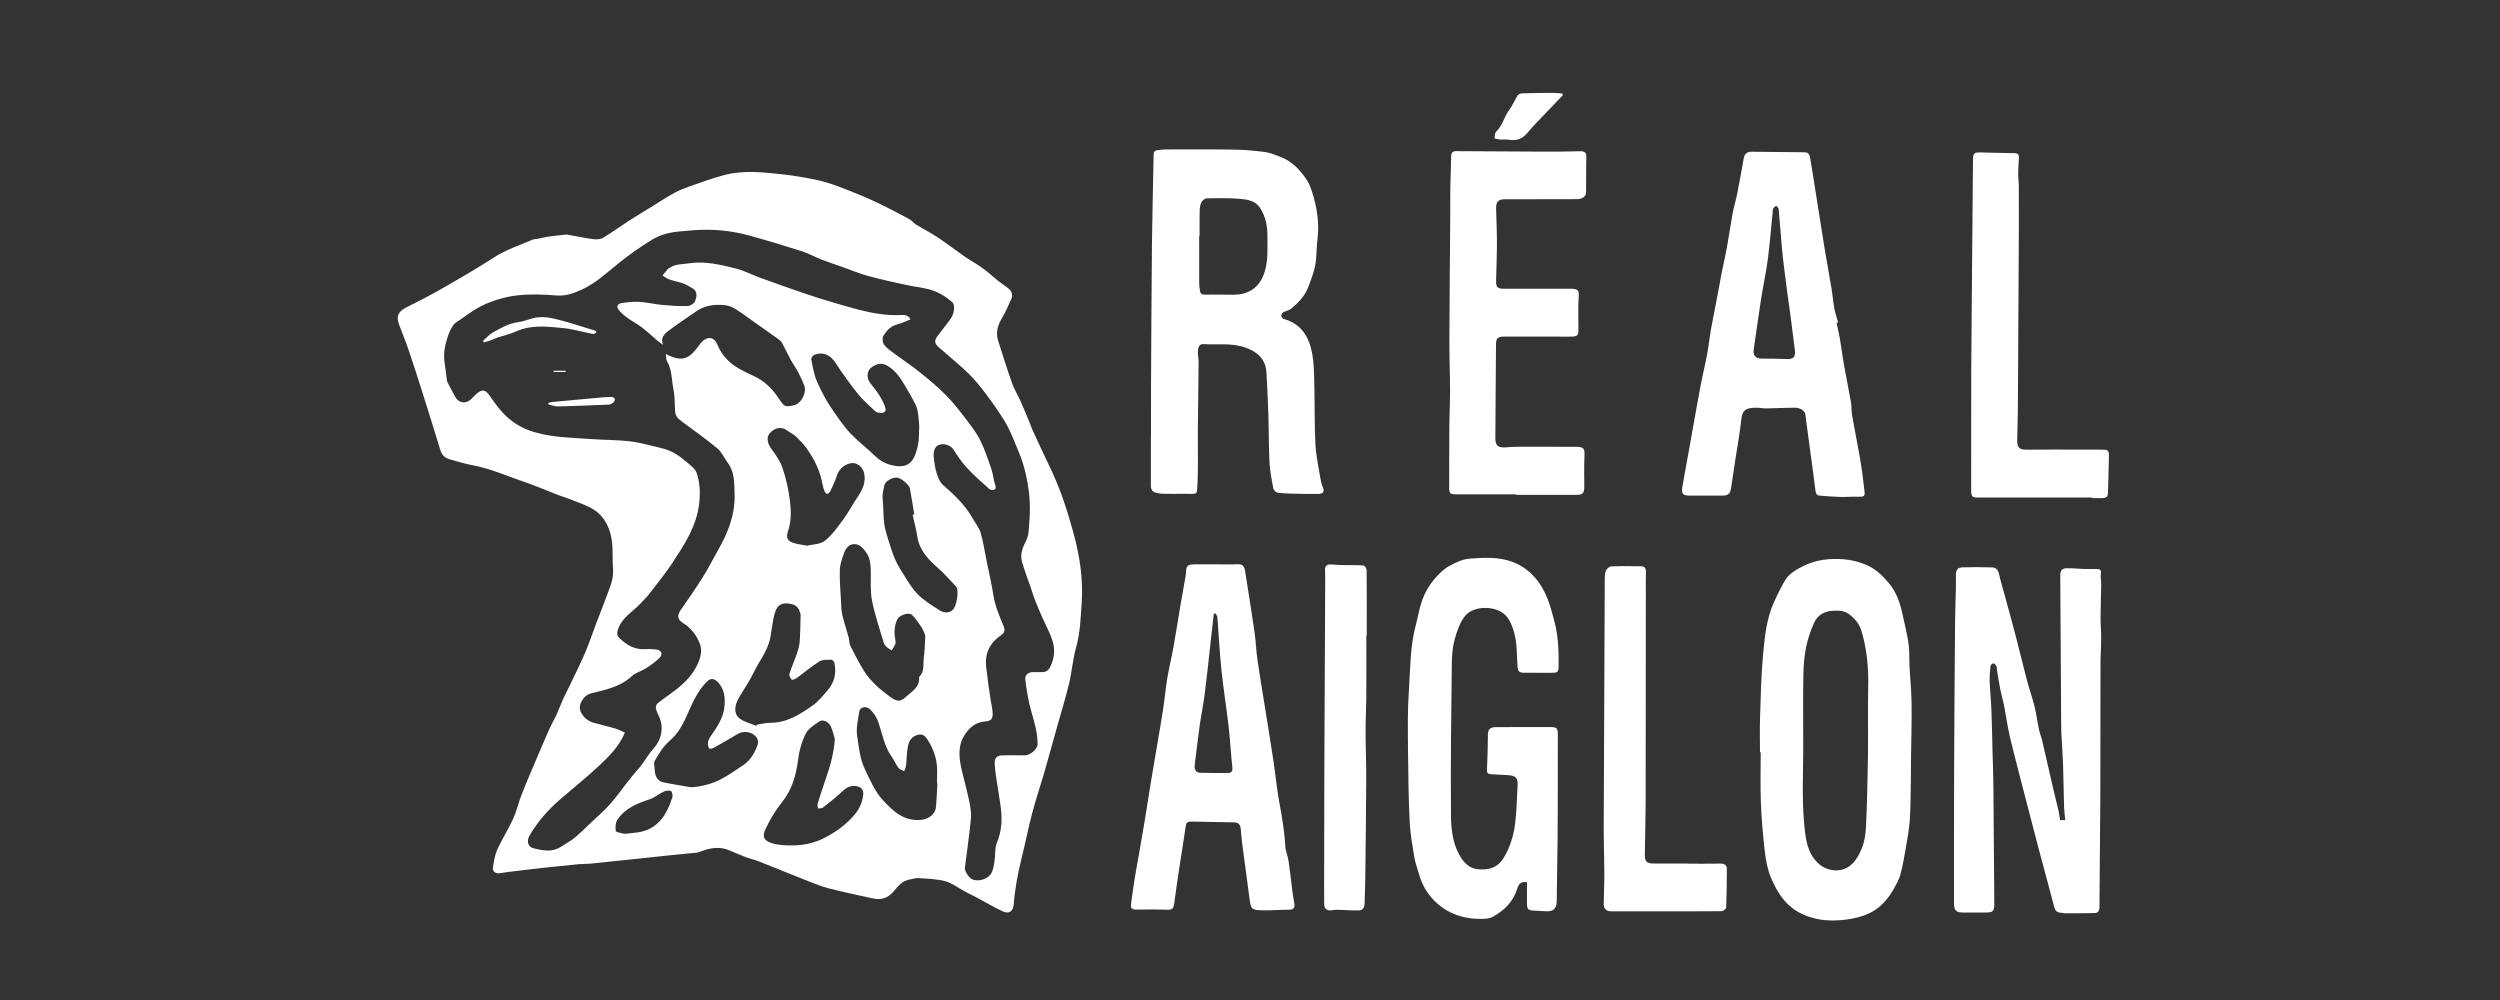
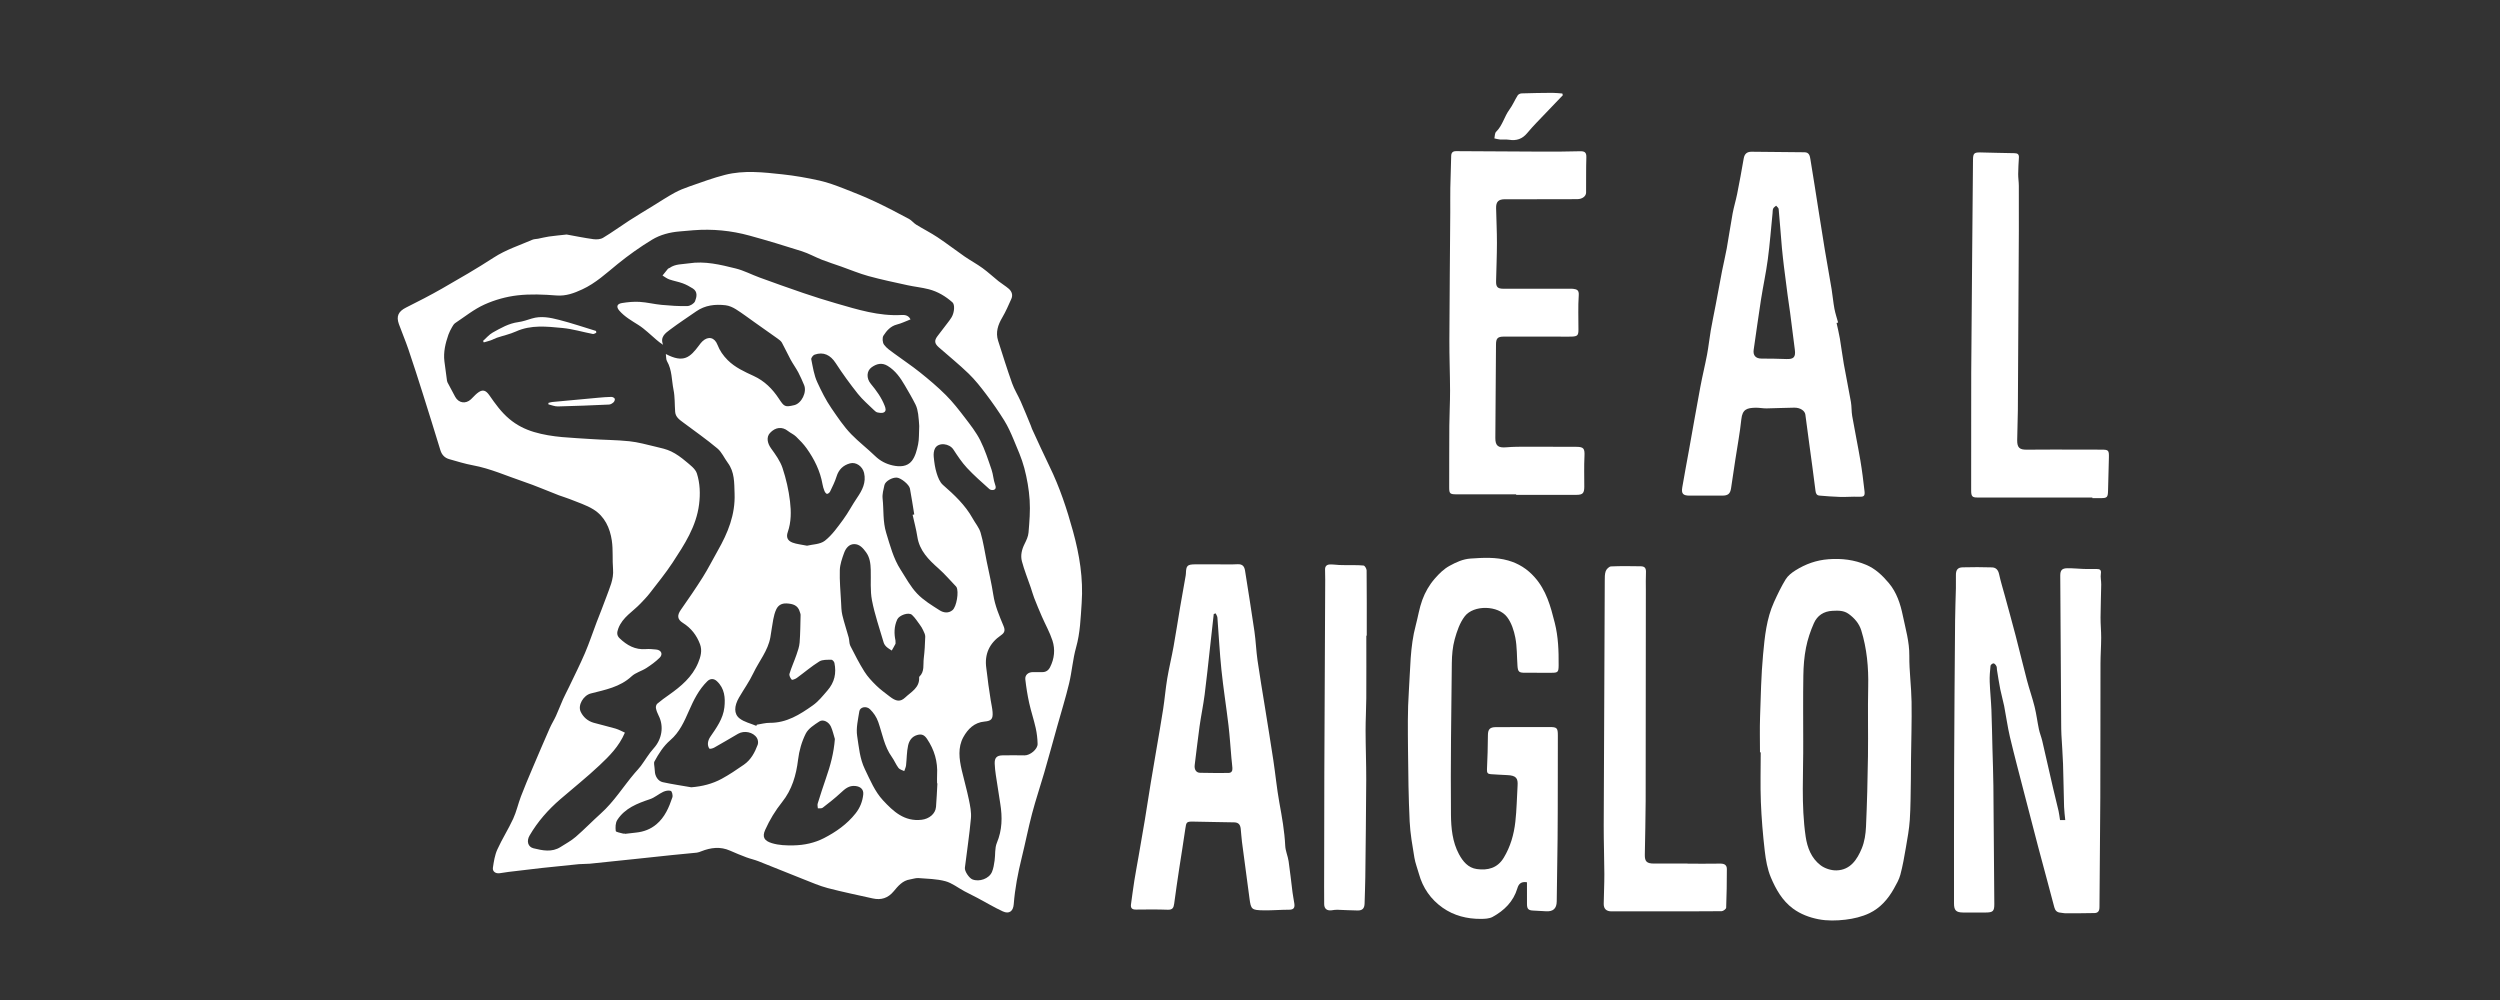
<svg xmlns="http://www.w3.org/2000/svg" version="1.1" id="Calque_1" x="0px" y="0px" width="250px" height="100px" viewBox="0 0 250 100" enable-background="new 0 0 250 100" xml:space="preserve">
  <rect x="0" y="0" width="250" height="100" fill="#333333" stroke="none" />
  <g>
    <path fill="#FFFFFF" d="M59.284,33.397c0.103,0.02,0.227-0.074,0.342-0.115c-0.006-0.062-0.013-0.124-0.019-0.186   c-1.226-0.373-2.441-0.787-3.681-1.105c-0.893-0.23-1.814-0.425-2.747-0.138c-0.448,0.138-0.897,0.299-1.358,0.36   c-0.945,0.125-1.744,0.594-2.546,1.039c-0.365,0.203-0.649,0.554-0.97,0.837c0.024,0.05,0.048,0.1,0.072,0.15   c0.236-0.068,0.477-0.126,0.708-0.208c0.207-0.073,0.397-0.188,0.604-0.258c0.634-0.212,1.3-0.353,1.905-0.626   c1.517-0.687,3.095-0.494,4.652-0.349C57.269,32.895,58.27,33.202,59.284,33.397z" />
    <path fill="#FFFFFF" d="M61.137,39.69c-0.436,0.007-0.873,0.043-1.308,0.083c-1.533,0.138-3.066,0.281-4.599,0.427   c-0.131,0.013-0.258,0.059-0.388,0.09c0,0.049-0.001,0.097-0.003,0.146c0.316,0.073,0.633,0.214,0.946,0.208   c1.708-0.04,3.415-0.11,5.122-0.188c0.156-0.007,0.329-0.118,0.45-0.229c0.084-0.078,0.156-0.266,0.117-0.354   C61.433,39.777,61.255,39.689,61.137,39.69z" />
-     <path fill="#FFFFFF" d="M55.364,37.192c0.402,0,0.804,0,1.206,0c0.001-0.041,0.002-0.081,0.003-0.122c-0.403,0-0.805,0-1.207,0   C55.365,37.111,55.365,37.151,55.364,37.192z" />
    <path fill="#FFFFFF" d="M104.953,46.642c-0.608-1.244-1.174-2.508-1.757-3.764c-0.046-0.099-0.07-0.209-0.112-0.311   c-0.335-0.808-0.658-1.62-1.012-2.42c-0.271-0.612-0.637-1.188-0.86-1.816c-0.5-1.405-0.943-2.83-1.398-4.25   c-0.27-0.845-0.021-1.594,0.416-2.333c0.348-0.591,0.621-1.229,0.903-1.857c0.177-0.394,0.045-0.757-0.264-1.023   c-0.32-0.275-0.69-0.491-1.021-0.754c-0.536-0.428-1.039-0.902-1.593-1.304c-0.576-0.418-1.209-0.757-1.797-1.162   c-0.908-0.627-1.781-1.307-2.699-1.917c-0.69-0.458-1.435-0.833-2.143-1.268c-0.26-0.16-0.454-0.432-0.721-0.573   c-1.123-0.597-2.248-1.192-3.399-1.732c-1.001-0.47-2.029-0.887-3.062-1.284c-0.813-0.313-1.636-0.627-2.483-0.816   c-1.224-0.272-2.467-0.492-3.714-0.625c-1.907-0.205-3.837-0.428-5.731,0.052c-1.206,0.306-2.377,0.749-3.556,1.156   c-0.515,0.179-1.031,0.383-1.508,0.645c-0.728,0.399-1.422,0.858-2.13,1.292c-0.8,0.492-1.606,0.974-2.396,1.483   c-0.875,0.565-1.716,1.185-2.61,1.719c-0.262,0.157-0.659,0.18-0.977,0.136c-0.93-0.127-1.851-0.318-2.663-0.464   c-0.683,0.076-1.227,0.123-1.767,0.2c-0.369,0.053-0.731,0.149-1.098,0.221c-0.185,0.037-0.387,0.026-0.554,0.099   c-1.303,0.565-2.66,0.996-3.875,1.786c-1.68,1.092-3.417,2.095-5.157,3.092c-1.181,0.677-2.396,1.297-3.614,1.908   c-0.75,0.376-0.999,0.854-0.713,1.648c0.303,0.842,0.659,1.665,0.946,2.511c0.504,1.485,0.983,2.98,1.456,4.476   c0.592,1.872,1.174,3.749,1.748,5.626c0.142,0.467,0.434,0.769,0.887,0.897c0.785,0.222,1.567,0.467,2.366,0.615   c1.76,0.326,3.381,1.064,5.059,1.631c1.196,0.404,2.356,0.912,3.535,1.366c0.362,0.139,0.74,0.238,1.097,0.384   c0.799,0.329,1.646,0.585,2.37,1.036c1.116,0.695,1.645,1.852,1.83,3.108c0.138,0.939,0.042,1.91,0.122,2.861   c0.086,1.025-0.358,1.897-0.681,2.809c-0.299,0.842-0.645,1.666-0.962,2.502c-0.39,1.025-0.734,2.07-1.165,3.078   c-0.494,1.152-1.062,2.275-1.601,3.408c-0.191,0.403-0.407,0.794-0.588,1.2c-0.247,0.555-0.459,1.125-0.71,1.676   c-0.188,0.416-0.437,0.804-0.621,1.222c-0.592,1.349-1.173,2.704-1.748,4.061c-0.391,0.921-0.782,1.844-1.138,2.779   c-0.279,0.732-0.444,1.514-0.771,2.221c-0.483,1.05-1.113,2.03-1.588,3.082c-0.252,0.56-0.35,1.201-0.441,1.817   c-0.057,0.387,0.282,0.61,0.688,0.549c0.296-0.046,0.591-0.096,0.887-0.131c1.093-0.132,2.187-0.268,3.281-0.388   c1.248-0.137,2.498-0.264,3.747-0.386c0.36-0.033,0.727-0.01,1.086-0.045c1.534-0.152,3.066-0.316,4.6-0.479   c1.205-0.127,2.41-0.261,3.615-0.384c0.828-0.086,1.658-0.154,2.484-0.242c0.154-0.016,0.304-0.079,0.449-0.136   c0.953-0.374,1.905-0.498,2.879-0.065c0.538,0.239,1.084,0.463,1.635,0.67c0.397,0.149,0.818,0.236,1.211,0.392   c1.504,0.592,2.998,1.208,4.501,1.8c0.799,0.313,1.593,0.663,2.419,0.881c1.489,0.391,3,0.698,4.503,1.035   c0.839,0.188,1.523-0.026,2.094-0.713c0.435-0.521,0.883-1.076,1.635-1.188c0.28-0.04,0.561-0.155,0.833-0.135   c0.904,0.069,1.832,0.081,2.698,0.313c0.674,0.183,1.268,0.662,1.901,1.001c0.443,0.236,0.896,0.451,1.339,0.688   c0.838,0.444,1.652,0.938,2.512,1.333c0.626,0.287,1.032-0.017,1.086-0.714c0.121-1.57,0.416-3.109,0.794-4.637   c0.366-1.476,0.655-2.972,1.042-4.44c0.359-1.365,0.814-2.703,1.207-4.059c0.45-1.556,0.875-3.12,1.311-4.679   c0.398-1.423,0.839-2.835,1.183-4.27c0.285-1.188,0.368-2.429,0.699-3.602c0.412-1.462,0.453-2.941,0.557-4.434   c0.172-2.456-0.218-4.836-0.864-7.176C106.694,50.912,105.97,48.723,104.953,46.642z M67.238,79.734   c-0.34,1.009-0.755,1.992-1.602,2.7c-0.582,0.488-1.269,0.747-2.025,0.824c-0.374,0.036-0.745,0.085-1.119,0.128   c-0.001-0.008-0.001-0.018-0.003-0.026c-0.063,0-0.13,0.016-0.188-0.003c-0.255-0.079-0.711-0.143-0.725-0.258   c-0.044-0.36-0.034-0.813,0.154-1.104c0.765-1.182,2.005-1.654,3.278-2.082c0.467-0.157,0.862-0.519,1.316-0.73   c0.227-0.106,0.542-0.17,0.758-0.092C67.202,79.136,67.301,79.546,67.238,79.734z M75.773,74.464   c-0.289,0.78-0.681,1.519-1.388,2.007c-0.72,0.498-1.446,0.992-2.213,1.408c-0.934,0.507-1.953,0.764-3.046,0.85   c-0.953-0.167-1.913-0.305-2.856-0.512c-0.478-0.106-0.775-0.618-0.787-1.106c-0.006-0.23-0.054-0.459-0.071-0.689   c-0.007-0.091-0.01-0.197,0.031-0.272c0.427-0.786,0.9-1.541,1.584-2.129c0.925-0.796,1.4-1.872,1.872-2.948   c0.471-1.074,0.984-2.117,1.836-2.951c0.295-0.289,0.656-0.284,0.957-0.001c0.774,0.72,0.852,1.666,0.747,2.616   c-0.126,1.133-0.791,2.042-1.417,2.956c-0.12,0.176-0.207,0.398-0.227,0.605c-0.02,0.186,0.03,0.416,0.139,0.558   c0.046,0.063,0.342-0.013,0.487-0.094c0.801-0.449,1.588-0.92,2.383-1.382c0.617-0.357,1.515-0.18,1.886,0.413   C75.801,73.969,75.844,74.271,75.773,74.464z M75.682,72.469c-0.017,0.038-0.032,0.076-0.048,0.117   c-0.565-0.241-1.208-0.38-1.676-0.744c-0.585-0.454-0.547-1.235-0.063-2.075c0.476-0.824,1.038-1.604,1.443-2.46   c0.566-1.193,1.46-2.234,1.699-3.578c0.107-0.602,0.176-1.208,0.292-1.808c0.064-0.334,0.152-0.676,0.296-0.982   c0.195-0.416,0.549-0.62,1.033-0.596c0.617,0.032,1.146,0.173,1.328,0.861c0.023,0.09,0.075,0.179,0.074,0.266   c-0.023,0.926-0.026,1.854-0.097,2.777c-0.032,0.421-0.18,0.839-0.319,1.241c-0.219,0.637-0.501,1.25-0.696,1.892   c-0.05,0.166,0.089,0.435,0.222,0.585c0.049,0.056,0.361-0.061,0.504-0.164c0.757-0.55,1.469-1.166,2.26-1.657   c0.318-0.199,0.798-0.159,1.205-0.174c0.101-0.002,0.277,0.192,0.303,0.319c0.208,1.031,0.026,1.93-0.707,2.772   c-0.458,0.527-0.884,1.074-1.457,1.479c-1.294,0.916-2.618,1.756-4.298,1.743C76.546,72.279,76.114,72.403,75.682,72.469z    M88.468,40.579c-0.32-0.825-0.828-1.523-1.39-2.2c-0.461-0.556-0.42-1.287,0.077-1.644c0.51-0.367,1.037-0.496,1.612-0.145   c0.785,0.481,1.274,1.192,1.719,1.954c0.369,0.631,0.74,1.261,1.066,1.913c0.145,0.287,0.214,0.623,0.263,0.944   c0.067,0.448,0.083,0.904,0.108,1.201c-0.039,0.721,0.001,1.299-0.115,1.845c-0.121,0.571-0.279,1.198-0.624,1.642   c-0.456,0.587-1.211,0.611-1.915,0.454c-0.666-0.148-1.251-0.45-1.757-0.94c-0.772-0.748-1.633-1.406-2.381-2.174   c-0.761-0.782-1.363-1.697-1.986-2.601c-0.57-0.829-1.003-1.711-1.415-2.6c-0.329-0.709-0.446-1.522-0.605-2.299   c-0.027-0.132,0.177-0.409,0.33-0.463c0.895-0.317,1.59,0.036,2.11,0.838c0.688,1.062,1.436,2.09,2.223,3.081   c0.472,0.595,1.066,1.094,1.612,1.629c0.099,0.097,0.221,0.207,0.347,0.23c0.208,0.04,0.467,0.087,0.635-0.002   C88.65,41.103,88.563,40.826,88.468,40.579z M89.546,64.041c-0.136-0.637-0.155-1.375,0.18-2.099   c0.191-0.413,1.137-0.764,1.475-0.451c0.31,0.286,0.542,0.66,0.797,1.004c0.12,0.162,0.228,0.338,0.31,0.521   c0.094,0.209,0.222,0.434,0.216,0.648c-0.019,0.729-0.062,1.464-0.15,2.188c-0.075,0.617,0.103,1.306-0.438,1.812   c-0.019,0.019-0.023,0.061-0.022,0.09c0.054,1.021-0.804,1.436-1.39,1.992c-0.502,0.477-0.928,0.393-1.557-0.097   c-0.457-0.356-0.933-0.693-1.343-1.098c-0.434-0.425-0.861-0.879-1.182-1.389c-0.521-0.829-0.968-1.705-1.41-2.579   c-0.122-0.24-0.087-0.556-0.161-0.827c-0.206-0.752-0.459-1.492-0.639-2.251c-0.1-0.422-0.104-0.87-0.126-1.308   c-0.058-1.062-0.157-2.128-0.125-3.188c0.018-0.578,0.228-1.164,0.428-1.719c0.164-0.45,0.479-0.874,1.007-0.88   c0.545-0.005,0.896,0.411,1.196,0.826c0.375,0.52,0.444,1.128,0.462,1.744c0.03,1.023-0.068,2.069,0.123,3.06   c0.276,1.423,0.758,2.806,1.165,4.201c0.047,0.161,0.156,0.319,0.277,0.433c0.158,0.151,0.355,0.256,0.536,0.38   c0.125-0.221,0.256-0.438,0.368-0.663C89.572,64.329,89.546,64.236,89.546,64.041z M82.25,48.42   c0.039,0.229,0.107,0.459,0.194,0.674c0.048,0.119,0.16,0.285,0.254,0.293c0.1,0.008,0.259-0.123,0.312-0.233   c0.234-0.492,0.484-0.984,0.644-1.501c0.215-0.7,0.662-1.126,1.341-1.315c0.607-0.169,1.258,0.299,1.411,0.948   c0.225,0.966-0.179,1.734-0.699,2.495c-0.485,0.708-0.876,1.481-1.386,2.172c-0.557,0.753-1.113,1.557-1.837,2.122   c-0.479,0.372-1.256,0.362-1.783,0.496c-0.59-0.12-1.032-0.157-1.435-0.306c-0.515-0.188-0.667-0.548-0.49-1.057   c0.352-1.009,0.345-2.06,0.224-3.078c-0.133-1.126-0.391-2.254-0.748-3.33c-0.236-0.704-0.701-1.349-1.145-1.96   c-0.382-0.527-0.485-1.136-0.11-1.541c0.544-0.591,1.221-0.659,1.794-0.202c0.257,0.205,0.578,0.335,0.812,0.561   c0.382,0.366,0.756,0.753,1.062,1.182C81.433,45.921,82.018,47.094,82.25,48.42z M86.325,79.448   c-0.073,0.695-0.318,1.322-0.765,1.889c-0.857,1.086-1.971,1.863-3.166,2.477c-0.921,0.473-1.954,0.703-3.03,0.724   c-0.746,0.013-1.458-0.004-2.179-0.223c-0.758-0.229-0.987-0.611-0.668-1.323c0.449-1.001,1.007-1.925,1.699-2.791   c0.978-1.225,1.406-2.679,1.592-4.241c0.106-0.887,0.366-1.798,0.766-2.595c0.257-0.512,0.856-0.889,1.37-1.225   c0.372-0.241,0.938,0.048,1.152,0.531c0.173,0.389,0.264,0.817,0.391,1.228c-0.101,1.381-0.449,2.659-0.89,3.921   c-0.292,0.841-0.565,1.689-0.829,2.54c-0.044,0.144,0.009,0.315,0.017,0.477c0.162-0.018,0.371,0.024,0.479-0.061   c0.618-0.477,1.236-0.959,1.806-1.49c0.429-0.399,0.825-0.758,1.473-0.686C86.05,78.656,86.379,78.94,86.325,79.448z    M93.601,80.687c-0.059,0.722-0.716,1.205-1.435,1.29c-1.736,0.204-2.839-0.842-3.864-1.943c-0.822-0.886-1.284-2.021-1.812-3.111   c-0.518-1.069-0.598-2.209-0.773-3.32c-0.125-0.794,0.088-1.652,0.216-2.472c0.068-0.437,0.707-0.562,1.068-0.205   c0.363,0.357,0.643,0.758,0.827,1.281c0.41,1.173,0.6,2.438,1.353,3.484c0.251,0.349,0.411,0.766,0.67,1.107   c0.121,0.157,0.379,0.211,0.574,0.312c0.063-0.192,0.159-0.382,0.181-0.577c0.075-0.66,0.061-1.337,0.203-1.979   c0.102-0.458,0.35-0.888,0.906-1.052c0.47-0.137,0.733,0.01,0.987,0.386c0.735,1.09,1.085,2.276,1.008,3.59   c-0.017,0.284-0.002,0.568-0.002,0.853c0.011,0,0.022,0.001,0.033,0.001C93.696,79.116,93.665,79.903,93.601,80.687z M95.25,61.014   c-0.411,0.346-0.902,0.259-1.28,0.02c-0.79-0.503-1.619-1.003-2.255-1.671c-0.662-0.693-1.129-1.576-1.653-2.393   c-0.724-1.128-1.048-2.405-1.439-3.675c-0.355-1.155-0.238-2.302-0.363-3.444c-0.046-0.435,0.087-0.896,0.181-1.336   c0.082-0.391,0.787-0.792,1.25-0.753c0.408,0.035,1.225,0.688,1.303,1.095c0.161,0.86,0.29,1.725,0.432,2.589   c-0.055,0.012-0.111,0.021-0.166,0.032c0.161,0.729,0.361,1.452,0.473,2.188c0.213,1.405,1.13,2.306,2.125,3.187   c0.617,0.546,1.156,1.183,1.73,1.778c0.021,0.022,0.044,0.046,0.059,0.073C95.906,59.162,95.661,60.669,95.25,61.014z    M105.005,66.722c-0.167,0.327-0.424,0.496-0.793,0.491c-0.316-0.003-0.632-0.003-0.947,0c-0.443,0.005-0.783,0.293-0.733,0.726   c0.089,0.792,0.215,1.582,0.386,2.361c0.186,0.84,0.464,1.659,0.652,2.5c0.116,0.52,0.178,1.059,0.19,1.591   c0.011,0.534-0.752,1.154-1.303,1.146c-0.74-0.01-1.48-0.017-2.221-0.001c-0.567,0.012-0.788,0.256-0.766,0.834   c0.014,0.377,0.057,0.753,0.112,1.128c0.142,0.966,0.294,1.928,0.448,2.893c0.212,1.326,0.193,2.613-0.344,3.895   c-0.221,0.528-0.14,1.179-0.226,1.769c-0.056,0.386-0.113,0.785-0.264,1.14c-0.288,0.677-1.263,1.022-1.955,0.745   c-0.329-0.13-0.793-0.815-0.752-1.161c0.202-1.649,0.454-3.294,0.604-4.948c0.055-0.611-0.078-1.253-0.204-1.865   c-0.204-0.989-0.486-1.963-0.714-2.947c-0.258-1.118-0.409-2.278,0.162-3.309c0.437-0.791,1.088-1.468,2.125-1.556   c0.684-0.059,0.845-0.268,0.796-0.948c-0.027-0.388-0.122-0.769-0.182-1.154c-0.081-0.526-0.164-1.055-0.237-1.583   c-0.074-0.543-0.126-1.091-0.205-1.634c-0.209-1.421,0.311-2.521,1.476-3.318c0.38-0.26,0.411-0.519,0.244-0.918   c-0.421-1.013-0.855-2.017-1.024-3.121c-0.173-1.128-0.438-2.243-0.666-3.361c-0.192-0.952-0.331-1.918-0.603-2.847   c-0.148-0.51-0.531-0.949-0.795-1.428c-0.743-1.34-1.835-2.357-2.973-3.352c-0.318-0.277-0.5-0.761-0.631-1.185   c-0.163-0.521-0.237-1.076-0.289-1.622c-0.027-0.284,0.002-0.621,0.137-0.861c0.344-0.612,1.429-0.49,1.833,0.134   c0.415,0.637,0.841,1.28,1.355,1.834c0.7,0.753,1.482,1.432,2.248,2.123c0.099,0.088,0.337,0.121,0.457,0.064   c0.194-0.092,0.207-0.253,0.113-0.505c-0.178-0.477-0.192-1.013-0.358-1.496c-0.34-0.994-0.663-2.006-1.132-2.939   c-0.404-0.803-0.974-1.531-1.523-2.25c-0.602-0.787-1.215-1.578-1.913-2.276c-0.815-0.816-1.706-1.564-2.608-2.287   c-0.825-0.661-1.713-1.243-2.563-1.875c-0.362-0.269-0.763-0.528-1.018-0.884c-0.154-0.215-0.192-0.691-0.055-0.903   c0.317-0.493,0.712-0.951,1.353-1.112c0.449-0.113,0.875-0.326,1.352-0.51c-0.211-0.437-0.605-0.456-0.898-0.44   c-2.266,0.125-4.386-0.542-6.515-1.156c-1.111-0.32-2.216-0.669-3.311-1.042c-1.467-0.498-2.923-1.023-4.379-1.553   c-0.795-0.289-1.557-0.698-2.372-0.9c-1.539-0.382-3.089-0.767-4.708-0.512c-0.649,0.102-1.331,0.045-1.905,0.453   c-0.052,0.036-0.13,0.042-0.167,0.087c-0.188,0.22-0.365,0.449-0.545,0.675c0.223,0.132,0.432,0.304,0.671,0.387   c0.445,0.156,0.917,0.234,1.358,0.396c0.349,0.128,0.681,0.312,0.997,0.51c0.52,0.328,0.39,0.86,0.229,1.274   c-0.091,0.234-0.494,0.48-0.763,0.487c-0.861,0.022-1.728-0.039-2.588-0.119c-0.734-0.068-1.458-0.256-2.192-0.3   c-0.587-0.036-1.19,0.024-1.774,0.118c-0.508,0.083-0.584,0.386-0.25,0.768c0.532,0.608,1.221,0.996,1.896,1.422   c0.655,0.415,1.211,0.986,1.811,1.488c0.201,0.168,0.404,0.336,0.662,0.499c-0.318-0.779,0.217-1.157,0.684-1.508   c0.855-0.643,1.752-1.23,2.633-1.841c0.888-0.617,1.894-0.728,2.926-0.608c0.358,0.042,0.729,0.207,1.039,0.402   c0.644,0.405,1.251,0.869,1.875,1.308c0.764,0.539,1.53,1.074,2.288,1.619c0.162,0.117,0.344,0.246,0.437,0.413   c0.307,0.554,0.565,1.136,0.869,1.692c0.238,0.437,0.535,0.842,0.769,1.281c0.218,0.405,0.392,0.833,0.577,1.256   c0.309,0.708-0.248,1.845-0.981,2.019c-0.943,0.222-1.006,0.153-1.542-0.656c-0.635-0.962-1.423-1.76-2.513-2.262   c-0.92-0.424-1.862-0.847-2.604-1.588c-0.444-0.445-0.793-0.943-1.02-1.531c-0.287-0.745-0.921-0.893-1.5-0.35   c-0.124,0.116-0.229,0.256-0.331,0.394c-0.901,1.208-1.54,1.821-3.331,0.88c0.042,0.295,0.013,0.541,0.113,0.711   c0.517,0.89,0.46,1.908,0.654,2.864c0.146,0.716,0.109,1.469,0.164,2.205c0.04,0.533,0.446,0.797,0.824,1.08   c1.14,0.853,2.311,1.668,3.4,2.582c0.439,0.367,0.685,0.959,1.038,1.434c0.691,0.93,0.642,1.989,0.681,3.08   c0.079,2.114-0.672,3.934-1.681,5.705c-0.501,0.881-0.958,1.794-1.496,2.65c-0.699,1.113-1.448,2.196-2.2,3.272   c-0.378,0.543-0.363,0.947,0.205,1.304c0.825,0.516,1.38,1.236,1.714,2.129c0.24,0.645,0.063,1.274-0.191,1.876   c-0.591,1.409-1.707,2.342-2.914,3.193c-0.398,0.281-0.796,0.565-1.167,0.881c-0.102,0.087-0.162,0.303-0.136,0.439   c0.048,0.258,0.148,0.515,0.269,0.75c0.554,1.085,0.326,2.375-0.496,3.279c-0.485,0.534-0.849,1.176-1.281,1.761   c-0.186,0.249-0.41,0.472-0.611,0.709c-1.143,1.342-2.071,2.864-3.401,4.052c-0.845,0.758-1.634,1.579-2.491,2.32   c-0.46,0.397-1.009,0.694-1.526,1.022c-0.873,0.555-1.803,0.349-2.706,0.129c-0.565-0.139-0.71-0.729-0.394-1.271   c0.81-1.396,1.863-2.587,3.079-3.638c1.304-1.127,2.659-2.201,3.911-3.383c0.975-0.92,1.949-1.873,2.544-3.273   c-0.291-0.129-0.605-0.308-0.941-0.407c-0.724-0.214-1.463-0.375-2.189-0.583c-0.59-0.169-1.042-0.568-1.292-1.105   c-0.309-0.658,0.283-1.636,1.012-1.822c1.442-0.371,2.916-0.634,4.08-1.715c0.401-0.374,1.004-0.521,1.478-0.829   c0.47-0.303,0.933-0.639,1.328-1.031c0.357-0.354,0.161-0.771-0.346-0.82c-0.344-0.033-0.695-0.07-1.038-0.042   c-1.063,0.086-1.886-0.381-2.618-1.081c-0.3-0.287-0.282-0.581-0.134-0.979c0.423-1.134,1.459-1.69,2.224-2.501   c0.31-0.331,0.633-0.653,0.909-1.011c0.784-1.02,1.603-2.018,2.306-3.09c1.176-1.797,2.363-3.595,2.64-5.815   c0.132-1.056,0.095-2.104-0.219-3.088c-0.154-0.48-0.699-0.863-1.123-1.223c-0.443-0.374-0.925-0.725-1.443-0.976   c-0.486-0.236-1.036-0.352-1.569-0.479c-0.87-0.205-1.74-0.451-2.625-0.544c-1.282-0.135-2.579-0.129-3.866-0.221   c-1.898-0.135-3.817-0.149-5.659-0.701c-0.901-0.27-1.726-0.681-2.474-1.31c-0.812-0.681-1.398-1.509-1.986-2.354   c-0.389-0.559-0.714-0.633-1.241-0.199c-0.219,0.18-0.402,0.402-0.61,0.594c-0.529,0.487-1.224,0.379-1.57-0.245   c-0.266-0.48-0.524-0.966-0.775-1.454c-0.048-0.093-0.053-0.21-0.069-0.317c-0.081-0.593-0.165-1.186-0.237-1.779   c-0.114-0.926,0.1-1.808,0.4-2.671c0.092-0.264,0.229-0.514,0.366-0.759c0.083-0.147,0.18-0.312,0.315-0.402   c0.963-0.64,1.883-1.385,2.926-1.855c1.029-0.465,2.171-0.784,3.292-0.914c1.288-0.149,2.613-0.09,3.913,0.011   c0.955,0.074,1.76-0.236,2.574-0.611c1.345-0.619,2.411-1.622,3.546-2.543c1.083-0.878,2.23-1.693,3.42-2.417   c0.831-0.506,1.796-0.755,2.786-0.835c0.455-0.036,0.911-0.081,1.366-0.117c1.902-0.148,3.777,0.033,5.611,0.538   c1.754,0.482,3.498,1.009,5.231,1.563c0.688,0.22,1.328,0.584,2.001,0.849c0.639,0.25,1.296,0.456,1.943,0.685   c0.904,0.319,1.792,0.695,2.714,0.948c1.287,0.354,2.597,0.627,3.901,0.913c0.706,0.155,1.432,0.225,2.131,0.405   c0.893,0.23,1.677,0.699,2.368,1.31c0.25,0.222,0.205,0.987-0.078,1.477c-0.125,0.216-0.283,0.414-0.435,0.614   c-0.329,0.435-0.665,0.865-0.993,1.299c-0.324,0.431-0.291,0.728,0.138,1.104c0.997,0.877,2.034,1.713,2.986,2.634   c0.648,0.627,1.214,1.349,1.759,2.071c0.638,0.846,1.247,1.719,1.806,2.62c0.369,0.596,0.66,1.248,0.932,1.898   c0.39,0.937,0.81,1.873,1.069,2.849c0.276,1.044,0.466,2.129,0.536,3.206c0.071,1.076-0.023,2.169-0.112,3.249   c-0.031,0.388-0.217,0.78-0.396,1.138c-0.281,0.56-0.421,1.156-0.265,1.741c0.237,0.891,0.587,1.751,0.886,2.625   c0.117,0.341,0.207,0.692,0.338,1.028c0.244,0.625,0.5,1.244,0.769,1.859c0.352,0.808,0.791,1.583,1.062,2.413   C105.532,64.948,105.442,65.864,105.005,66.722z" />
-     <path fill="#FFFFFF" d="M132.057,47.928c-0.188-1.157-0.453-2.312-0.515-3.477c-0.104-1.95-0.059-3.908-0.109-5.862   c-0.027-1.072-0.022-2.16-0.211-3.209c-0.297-1.655-1.075-3.006-2.864-3.49c-0.105-0.029-0.232-0.22-0.232-0.335   c0-0.117,0.121-0.276,0.233-0.341c0.241-0.137,0.554-0.171,0.757-0.342c0.705-0.593,1.344-1.229,1.695-2.134   c0.369-0.951,0.732-1.891,0.805-2.917c0.045-0.626,0.058-1.256,0.133-1.879c0.198-1.653-0.051-3.251-0.562-4.815   c-0.139-0.427-0.315-0.861-0.568-1.227c-0.665-0.961-1.457-1.802-2.595-2.217c-0.486-0.177-0.971-0.406-1.475-0.474   c-1.011-0.135-2.033-0.229-3.052-0.245c-2.335-0.038-4.671-0.021-7.008-0.02c-0.249,0-0.497,0.057-0.746,0.077   c-0.307,0.024-0.376,0.204-0.381,0.483c-0.051,2.945-0.135,5.891-0.166,8.836c-0.048,4.873-0.067,9.746-0.094,14.62   c-0.008,1.547-0.001,3.093-0.001,4.641c-0.003,0-0.007,0-0.011,0c0,1.641,0.005,3.283-0.004,4.924   c-0.001,0.354,0.098,0.633,0.451,0.735c0.253,0.073,0.524,0.11,0.789,0.116c0.693,0.016,1.388,0.012,2.082,0.002   c1.43-0.02,1.285,0.292,1.354-1.351c0.065-1.545,0.008-3.095,0.021-4.643c0.021-2.411,0.058-4.822,0.077-7.233   c0.002-0.343-0.094-0.688-0.072-1.028c0.022-0.337,0.089-0.738,0.564-0.71c1.417,0.083,2.839-0.151,4.247,0.365   c1.204,0.442,1.964,1.177,2.041,2.453c0.085,1.411,0.153,2.824,0.198,4.238c0.05,1.59,0.03,3.184,0.111,4.772   c0.046,0.872,0.217,1.74,0.382,2.6c0.034,0.174,0.278,0.414,0.45,0.436c0.62,0.077,1.251,0.083,1.879,0.098   c0.726,0.018,1.452,0.028,2.178,0.018c0.504-0.006,0.635-0.263,0.432-0.708C132.161,48.449,132.099,48.186,132.057,47.928z    M126.649,26.384c-0.271,1.746-1.217,3.081-3.271,3.087c-0.962,0.003-1.924-0.024-2.885-0.007   c-0.321,0.006-0.465-0.103-0.495-0.407c-0.022-0.219-0.076-0.437-0.077-0.656c-0.007-1.604-0.004-3.208-0.004-4.812   c0.014,0,0.029,0,0.043,0c0-0.836-0.014-1.672,0.007-2.508c0.008-0.291,0.05-0.606,0.179-0.86c0.091-0.179,0.35-0.384,0.537-0.388   c1.101-0.021,2.208-0.037,3.304,0.051c0.746,0.059,1.552,0.191,2.006,0.89c0.292,0.449,0.512,0.979,0.626,1.502   c0.128,0.584,0.128,1.203,0.128,1.806C126.75,24.851,126.768,25.63,126.649,26.384z" />
    <path fill="#FFFFFF" d="M210.085,57.381c0.06-0.39-0.091-0.483-0.422-0.481c-0.434,0.003-0.867,0.008-1.301-0.005   c-0.547-0.018-1.096-0.081-1.644-0.072c-0.521,0.009-0.695,0.212-0.692,0.737c0.028,4.936,0.061,9.872,0.092,14.809   c0.003,0.369,0.005,0.74,0.024,1.109c0.051,0.971,0.129,1.942,0.162,2.915c0.048,1.432,0.061,2.865,0.104,4.299   c0.014,0.43,0.076,0.859,0.118,1.313c-0.225,0-0.363,0-0.523,0c-0.053-0.333-0.084-0.627-0.148-0.913   c-0.178-0.773-0.376-1.54-0.555-2.314c-0.361-1.563-0.71-3.13-1.075-4.692c-0.092-0.391-0.251-0.765-0.333-1.156   c-0.158-0.748-0.247-1.511-0.431-2.251c-0.22-0.889-0.528-1.754-0.763-2.642c-0.394-1.492-0.749-2.996-1.139-4.49   c-0.345-1.325-0.715-2.644-1.073-3.966c-0.197-0.72-0.418-1.435-0.577-2.164c-0.091-0.421-0.313-0.666-0.713-0.678   c-0.978-0.027-1.957-0.035-2.935-0.005c-0.502,0.015-0.674,0.267-0.67,0.776c0.004,0.435,0.007,0.869-0.001,1.306   c-0.024,1.076-0.071,2.153-0.08,3.231c-0.04,4.903-0.079,9.808-0.098,14.712c-0.019,4.529-0.009,9.06-0.011,13.588   c0,0.688,0.207,0.898,0.904,0.905c0.756,0.007,1.513,0.002,2.269,0c0.724-0.003,0.862-0.134,0.858-0.851   c-0.027-3.941-0.054-7.884-0.093-11.826c-0.011-1.227-0.062-2.453-0.093-3.681c-0.034-1.301-0.053-2.601-0.104-3.9   c-0.038-0.942-0.139-1.88-0.172-2.822c-0.019-0.53,0.027-1.064,0.083-1.595c0.01-0.097,0.205-0.249,0.304-0.24   c0.105,0.007,0.226,0.162,0.286,0.28c0.055,0.104,0.033,0.246,0.054,0.369c0.106,0.647,0.201,1.296,0.329,1.938   c0.111,0.563,0.279,1.112,0.39,1.674c0.201,1.024,0.334,2.063,0.573,3.076c0.447,1.884,0.946,3.755,1.429,5.629   c0.463,1.794,0.928,3.586,1.398,5.377c0.301,1.145,0.614,2.29,0.92,3.433c0.233,0.874,0.469,1.748,0.698,2.624   c0.086,0.327,0.278,0.513,0.626,0.532c0.157,0.011,0.312,0.061,0.467,0.061c0.976-0.002,1.949,0,2.925-0.023   c0.349-0.009,0.493-0.204,0.495-0.585c0.019-3.659,0.067-7.317,0.084-10.978c0.018-4.46,0.006-8.918,0.018-13.377   c0.002-0.865,0.067-1.729,0.07-2.593c0.003-0.676-0.069-1.353-0.064-2.027c0.006-1.098,0.052-2.194,0.067-3.29   C210.128,58.096,210.032,57.728,210.085,57.381z" />
    <path fill="#FFFFFF" d="M179.438,40.766c0.593-0.005,1.048,0.312,1.098,0.694c0.121,0.928,0.247,1.856,0.371,2.783   c0.217,1.614,0.445,3.228,0.643,4.844c0.035,0.289,0.131,0.45,0.404,0.473c0.683,0.055,1.366,0.113,2.05,0.132   c0.619,0.018,1.241-0.042,1.861-0.017c0.5,0.021,0.644-0.053,0.588-0.544c-0.118-1.026-0.239-2.053-0.413-3.071   c-0.251-1.49-0.56-2.97-0.82-4.458c-0.081-0.46-0.047-0.941-0.128-1.403c-0.221-1.274-0.487-2.541-0.713-3.814   c-0.15-0.845-0.249-1.698-0.394-2.544c-0.088-0.52-0.219-1.032-0.329-1.548c0.053-0.013,0.104-0.026,0.156-0.039   c-0.127-0.461-0.283-0.917-0.371-1.387c-0.12-0.645-0.173-1.3-0.279-1.946c-0.219-1.325-0.462-2.645-0.684-3.969   c-0.212-1.277-0.41-2.557-0.612-3.836c-0.273-1.726-0.535-3.454-0.823-5.176c-0.054-0.323-0.105-0.709-0.591-0.713   c-1.762-0.014-3.522-0.031-5.284-0.052c-0.468-0.005-0.716,0.207-0.797,0.676c-0.203,1.185-0.422,2.366-0.656,3.545   c-0.13,0.653-0.331,1.292-0.452,1.947c-0.215,1.166-0.381,2.341-0.59,3.508c-0.135,0.75-0.32,1.49-0.466,2.238   c-0.226,1.158-0.435,2.32-0.654,3.48c-0.156,0.826-0.334,1.649-0.477,2.477c-0.138,0.799-0.218,1.608-0.368,2.404   c-0.205,1.086-0.473,2.161-0.675,3.248c-0.392,2.103-0.758,4.211-1.136,6.317c-0.223,1.243-0.461,2.484-0.671,3.729   c-0.106,0.632,0.081,0.82,0.742,0.82c1.089,0,2.178-0.002,3.267-0.001c0.557,0,0.785-0.182,0.869-0.728   c0.148-0.958,0.285-1.917,0.43-2.875c0.203-1.341,0.458-2.678,0.598-4.025c0.105-1.022,0.581-1.134,1.392-1.161   c0.375-0.012,0.752,0.072,1.127,0.067C177.58,40.827,178.509,40.774,179.438,40.766z M175.368,34.981   c0.245-1.665,0.468-3.333,0.727-4.995c0.213-1.358,0.508-2.705,0.688-4.067c0.203-1.528,0.318-3.067,0.474-4.602   c0.016-0.156,0.001-0.327,0.063-0.463c0.052-0.116,0.191-0.192,0.292-0.286c0.088,0.11,0.242,0.213,0.254,0.33   c0.12,1.3,0.213,2.603,0.326,3.904c0.056,0.641,0.139,1.279,0.2,1.833c0.131,1.02,0.247,1.955,0.371,2.889   c0.079,0.591,0.175,1.18,0.252,1.771c0.159,1.226,0.307,2.454,0.469,3.679c0.095,0.733-0.112,0.957-0.836,0.93   c-0.83-0.032-1.663-0.045-2.495-0.045C175.573,35.857,175.285,35.544,175.368,34.981z" />
    <path fill="#FFFFFF" d="M190.932,65.577c0.014-1.393-0.379-2.702-0.651-4.022c-0.236-1.145-0.608-2.317-1.407-3.26   c-0.633-0.749-1.33-1.419-2.25-1.809c-1.208-0.512-2.451-0.66-3.771-0.563c-1.22,0.091-2.295,0.481-3.302,1.111   c-0.37,0.232-0.754,0.53-0.978,0.891c-0.448,0.728-0.817,1.506-1.172,2.285c-0.755,1.666-0.929,3.472-1.094,5.255   c-0.193,2.079-0.231,4.173-0.301,6.262c-0.04,1.166-0.007,2.334-0.007,3.503c0.024,0,0.049,0,0.074,0   c0,1.652-0.05,3.309,0.014,4.958c0.064,1.641,0.201,3.281,0.39,4.912c0.104,0.896,0.265,1.822,0.611,2.645   c0.498,1.174,1.129,2.309,2.202,3.106c0.766,0.567,1.658,0.897,2.554,1.072c0.868,0.171,1.8,0.15,2.686,0.047   c0.826-0.097,1.681-0.298,2.425-0.656c1.068-0.514,1.854-1.405,2.435-2.447c0.249-0.449,0.519-0.908,0.648-1.398   c0.236-0.886,0.395-1.795,0.549-2.698c0.157-0.923,0.331-1.849,0.393-2.779c0.087-1.318,0.082-2.642,0.107-3.964   c0.015-0.679,0.007-1.356,0.015-2.035c0.021-1.937,0.086-3.875,0.056-5.813C191.134,68.646,190.917,67.109,190.932,65.577z    M186.82,68.662c-0.051,2.319,0.008,4.641-0.023,6.96c-0.033,2.35-0.092,4.697-0.196,7.043c-0.033,0.73-0.145,1.501-0.421,2.169   c-0.463,1.118-1.142,2.168-2.529,2.204c-0.537,0.014-1.181-0.193-1.605-0.521c-0.903-0.697-1.313-1.729-1.479-2.853   c-0.465-3.172-0.218-6.364-0.245-9.546c0-2.193-0.024-4.388,0.013-6.58c0.015-0.926,0.086-1.865,0.266-2.771   c0.164-0.836,0.443-1.665,0.788-2.445c0.336-0.762,0.978-1.198,1.857-1.239c0.574-0.029,1.124-0.051,1.626,0.313   c0.586,0.425,1.045,0.966,1.254,1.642C186.691,64.867,186.862,66.747,186.82,68.662z" />
    <path fill="#FFFFFF" d="M153.456,57.713c-0.742-0.83-1.604-1.368-2.641-1.664c-1.23-0.352-2.487-0.279-3.748-0.195   c-0.781,0.052-1.456,0.372-2.11,0.729c-0.569,0.311-1.025,0.762-1.471,1.271c-0.569,0.653-0.973,1.37-1.257,2.144   c-0.3,0.814-0.428,1.688-0.653,2.53c-0.58,2.157-0.538,4.383-0.69,6.582c-0.136,1.96-0.1,3.934-0.084,5.902   c0.019,2.378,0.052,4.758,0.164,7.134c0.057,1.21,0.275,2.415,0.472,3.614c0.089,0.549,0.305,1.076,0.452,1.616   c0.389,1.417,1.193,2.566,2.379,3.4c1.126,0.791,2.433,1.12,3.807,1.113c0.398-0.003,0.853-0.017,1.185-0.199   c1.169-0.642,2.079-1.53,2.479-2.867c0.104-0.35,0.314-0.71,0.958-0.597c0,0.733,0,1.452,0.001,2.173   c0.001,0.499,0.138,0.637,0.631,0.658c0.423,0.019,0.847,0.043,1.27,0.07c0.72,0.047,1.065-0.277,1.074-0.991   c0.026-2.096,0.066-4.191,0.086-6.287c0.017-1.758,0.016-3.516,0.02-5.273c0.004-1.675,0.007-3.347,0.006-5.02   c0-0.766-0.087-0.851-0.833-0.851c-0.79,0-1.578,0-2.367,0c-1.011,0.001-2.021-0.002-3.03,0.01   c-0.575,0.007-0.756,0.228-0.763,0.787c-0.015,1.149-0.033,2.3-0.095,3.447c-0.019,0.348,0.095,0.453,0.397,0.47   c0.533,0.028,1.065,0.073,1.6,0.09c0.965,0.03,1.107,0.354,1.065,1.05c-0.074,1.21-0.087,2.427-0.225,3.628   c-0.143,1.264-0.489,2.481-1.16,3.589c-0.627,1.035-1.589,1.28-2.687,1.13c-0.879-0.118-1.4-0.769-1.787-1.483   c-0.661-1.227-0.79-2.62-0.803-3.952c-0.043-5.054,0.027-10.11,0.086-15.165c0.01-0.796,0.078-1.616,0.288-2.378   c0.222-0.804,0.51-1.654,1.009-2.301c0.889-1.153,3.335-1.102,4.228,0.075c0.437,0.573,0.689,1.349,0.827,2.07   c0.176,0.917,0.147,1.873,0.214,2.813c0.042,0.598,0.15,0.691,0.759,0.691c0.867,0.002,1.735-0.003,2.604,0.002   c0.683,0.003,0.748-0.056,0.753-0.752c0.01-1.429-0.034-2.85-0.39-4.25C155.06,60.638,154.637,59.035,153.456,57.713z" />
    <path fill="#FFFFFF" d="M129.252,89.234c-0.134-1.036-0.237-2.077-0.391-3.11c-0.077-0.521-0.314-1.027-0.338-1.545   c-0.07-1.459-0.327-2.883-0.587-4.313c-0.253-1.398-0.388-2.819-0.6-4.227c-0.266-1.763-0.555-3.521-0.835-5.28   c-0.251-1.574-0.523-3.145-0.749-4.723c-0.137-0.962-0.17-1.939-0.309-2.902c-0.292-2.023-0.621-4.044-0.938-6.065   c-0.066-0.423-0.249-0.672-0.747-0.647c-0.708,0.039-1.42,0.011-2.13,0.011c-0.71,0-1.421-0.007-2.131,0.001   c-0.772,0.011-0.882,0.129-0.907,0.913c-0.004,0.108-0.022,0.217-0.042,0.324c-0.178,1.014-0.363,2.028-0.535,3.044   c-0.223,1.311-0.419,2.627-0.656,3.936c-0.192,1.071-0.454,2.131-0.634,3.203c-0.167,1.003-0.249,2.02-0.403,3.021   c-0.216,1.404-0.465,2.803-0.702,4.203c-0.179,1.063-0.364,2.124-0.539,3.188c-0.202,1.236-0.388,2.475-0.592,3.711   c-0.201,1.217-0.416,2.434-0.627,3.649c-0.142,0.814-0.296,1.628-0.427,2.445c-0.124,0.785-0.224,1.574-0.334,2.363   c-0.054,0.391,0.12,0.531,0.51,0.524c1.057-0.014,2.116-0.023,3.172,0.015c0.478,0.017,0.584-0.205,0.637-0.604   c0.157-1.193,0.334-2.383,0.513-3.573c0.198-1.312,0.421-2.618,0.603-3.93c0.09-0.642,0.12-0.716,0.766-0.706   c1.371,0.019,2.742,0.063,4.114,0.076c0.447,0.005,0.615,0.247,0.657,0.635c0.048,0.436,0.069,0.875,0.125,1.31   c0.246,1.889,0.501,3.777,0.753,5.665c0.146,1.1,0.212,1.17,1.419,1.188c0.851,0.014,1.702-0.063,2.553-0.063   c0.473,0.002,0.572-0.23,0.511-0.623C129.379,89.975,129.299,89.607,129.252,89.234z M122.82,77.296   c-0.94-0.003-1.882,0.014-2.822-0.017c-0.4-0.012-0.584-0.349-0.527-0.787c0.166-1.288,0.306-2.58,0.486-3.865   c0.148-1.054,0.369-2.097,0.506-3.153c0.2-1.539,0.356-3.083,0.529-4.625c0.129-1.148,0.256-2.298,0.383-3.447   c0.065-0.022,0.129-0.044,0.193-0.065c0.06,0.141,0.162,0.277,0.173,0.421c0.138,1.739,0.221,3.486,0.401,5.221   c0.192,1.854,0.487,3.698,0.707,5.55c0.129,1.093,0.197,2.192,0.294,3.288c0.03,0.329,0.075,0.657,0.097,0.986   C123.259,77.093,123.157,77.298,122.82,77.296z" />
    <path fill="#FFFFFF" d="M158.002,15.125c-1.245,0.032-2.492,0.042-3.737,0.038c-2.882-0.009-5.763-0.03-8.644-0.048   c-0.324-0.002-0.494,0.13-0.502,0.475c-0.022,1.069-0.067,2.138-0.087,3.208c-0.015,0.813,0.001,1.625-0.005,2.438   c-0.029,4.242-0.072,8.483-0.089,12.725c-0.007,1.709,0.064,3.418,0.069,5.126c0.002,1.156-0.065,2.313-0.074,3.47   c-0.015,2.051-0.009,4.103-0.014,6.154c-0.001,0.632,0.061,0.719,0.691,0.722c2.003,0.01,4.005,0.004,6.008,0.004   c0,0.016,0,0.032,0,0.049c2.003,0,4.007,0,6.012,0c0.644,0,0.797-0.16,0.799-0.815c0.001-1.019-0.032-2.039,0.018-3.055   c0.036-0.757-0.069-0.931-0.817-0.933c-1.625-0.005-3.25-0.016-4.876-0.012c-0.709,0.002-1.422,0-2.128,0.06   c-0.799,0.069-1.096-0.147-1.091-0.933c0.02-3.121,0.045-6.243,0.066-9.364c0.004-0.599,0.172-0.773,0.786-0.773   c1.846-0.001,3.692,0,5.539,0.001c0.427,0,0.853,0.019,1.277-0.002c0.549-0.027,0.642-0.137,0.643-0.683   c0.005-1.152-0.052-2.308,0.03-3.454c0.038-0.543-0.212-0.592-0.582-0.645c-0.078-0.011-0.157-0.005-0.236-0.005   c-2.233,0-4.467,0-6.7,0.001c-0.59,0-0.763-0.168-0.749-0.753c0.028-1.275,0.084-2.55,0.085-3.826   c0.002-1.159-0.059-2.317-0.083-3.477c-0.015-0.64,0.229-0.888,0.869-0.894c0.648-0.006,1.295,0.003,1.942,0.002   c1.767-0.001,3.534-0.001,5.302-0.01c0.499-0.003,0.879-0.283,0.885-0.655c0.013-1.176-0.012-2.354,0.026-3.529   C158.652,15.228,158.455,15.114,158.002,15.125z" />
    <path fill="#FFFFFF" d="M210.129,44.964c-1.592-0.006-3.185-0.008-4.777-0.009c-0.889,0-1.778-0.001-2.667,0.012   c-0.724,0.011-0.97-0.197-0.966-0.934c0.006-0.991,0.062-1.981,0.067-2.973c0.037-5.995,0.069-11.99,0.099-17.985   c0.008-1.5,0.007-2.999-0.002-4.499c-0.002-0.391-0.068-0.781-0.065-1.171c0.004-0.549,0.04-1.098,0.073-1.646   c0.02-0.332-0.132-0.437-0.449-0.441c-1.134-0.014-2.267-0.05-3.398-0.075c-0.629-0.014-0.738,0.099-0.744,0.73   c-0.027,3.165-0.058,6.33-0.084,9.494c-0.032,3.92-0.064,7.84-0.093,11.761c-0.009,1.121-0.003,2.241-0.003,3.362   c-0.002,2.817-0.005,5.635-0.004,8.452c0.001,0.592,0.107,0.709,0.618,0.709c3.835,0,7.669,0,11.504,0c0,0.021,0,0.041,0,0.062   c0.284,0,0.568,0.001,0.853,0c0.614-0.003,0.696-0.082,0.713-0.717c0.031-1.111,0.061-2.224,0.086-3.335   C210.906,45.019,210.857,44.966,210.129,44.964z" />
    <path fill="#FFFFFF" d="M172.021,86.361c-1.089,0.019-2.178,0.007-3.266,0.007c0-0.003,0-0.007,0-0.012   c-1.121,0-2.242,0.004-3.362,0c-0.713-0.003-0.922-0.202-0.911-0.875c0.025-1.797,0.08-3.592,0.084-5.388   c0.015-7.039,0.014-14.077,0.019-21.114c0.001-0.575-0.019-1.151,0.011-1.727c0.021-0.412-0.102-0.618-0.512-0.624   c-0.994-0.014-1.989-0.032-2.98,0.013c-0.191,0.009-0.457,0.268-0.53,0.468c-0.107,0.298-0.096,0.647-0.098,0.977   c-0.038,8.164-0.077,16.331-0.104,24.496c-0.004,1.605,0.058,3.213,0.063,4.819c0.003,0.992-0.049,1.983-0.063,2.975   c-0.008,0.513,0.266,0.76,0.784,0.76c1.557-0.003,3.111-0.003,4.665-0.003c2.115,0,4.229,0.008,6.344-0.014   c0.158-0.002,0.447-0.221,0.452-0.348c0.052-1.288,0.067-2.578,0.069-3.868C172.686,86.492,172.426,86.355,172.021,86.361z" />
    <path fill="#FFFFFF" d="M136.357,56.553c-0.586-0.055-1.18-0.033-1.771-0.04c-0.22-0.003-0.44-0.003-0.658-0.013   c-0.313-0.017-0.626-0.063-0.938-0.054c-0.304,0.009-0.496,0.169-0.484,0.51c0.013,0.348,0.016,0.695,0.015,1.041   c-0.028,6.48-0.063,12.959-0.089,19.438c-0.012,3.118-0.011,6.236-0.016,9.354c-0.002,1.209-0.009,2.417,0.002,3.623   c0.006,0.468,0.276,0.674,0.738,0.618c0.188-0.023,0.375-0.06,0.562-0.055c0.685,0.019,1.369,0.07,2.054,0.073   c0.48,0.004,0.673-0.221,0.687-0.696c0.023-0.883,0.062-1.765,0.072-2.647c0.037-3.247,0.078-6.493,0.092-9.742   c0.006-1.629-0.062-3.26-0.065-4.892c-0.002-1.086,0.065-2.17,0.071-3.257c0.013-2.082,0.003-4.166,0.003-6.249   c0.015,0,0.029,0,0.043,0c0-2.176,0.008-4.354-0.014-6.529C136.658,56.867,136.478,56.564,136.357,56.553z" />
    <path fill="#FFFFFF" d="M150.91,13.977c0.74,0.116,1.32-0.075,1.815-0.674c0.588-0.711,1.25-1.363,1.886-2.035   c0.554-0.586,1.116-1.165,1.673-1.747c-0.017-0.057-0.035-0.114-0.053-0.171c-0.335-0.023-0.671-0.067-1.007-0.066   c-1.023,0.006-2.045,0.022-3.067,0.055c-0.135,0.004-0.321,0.092-0.39,0.202c-0.291,0.463-0.501,0.981-0.824,1.417   c-0.518,0.699-0.688,1.598-1.335,2.224c-0.139,0.134-0.117,0.434-0.169,0.658c0.191,0.039,0.381,0.098,0.574,0.113   C150.312,13.973,150.618,13.931,150.91,13.977z" />
  </g>
</svg>